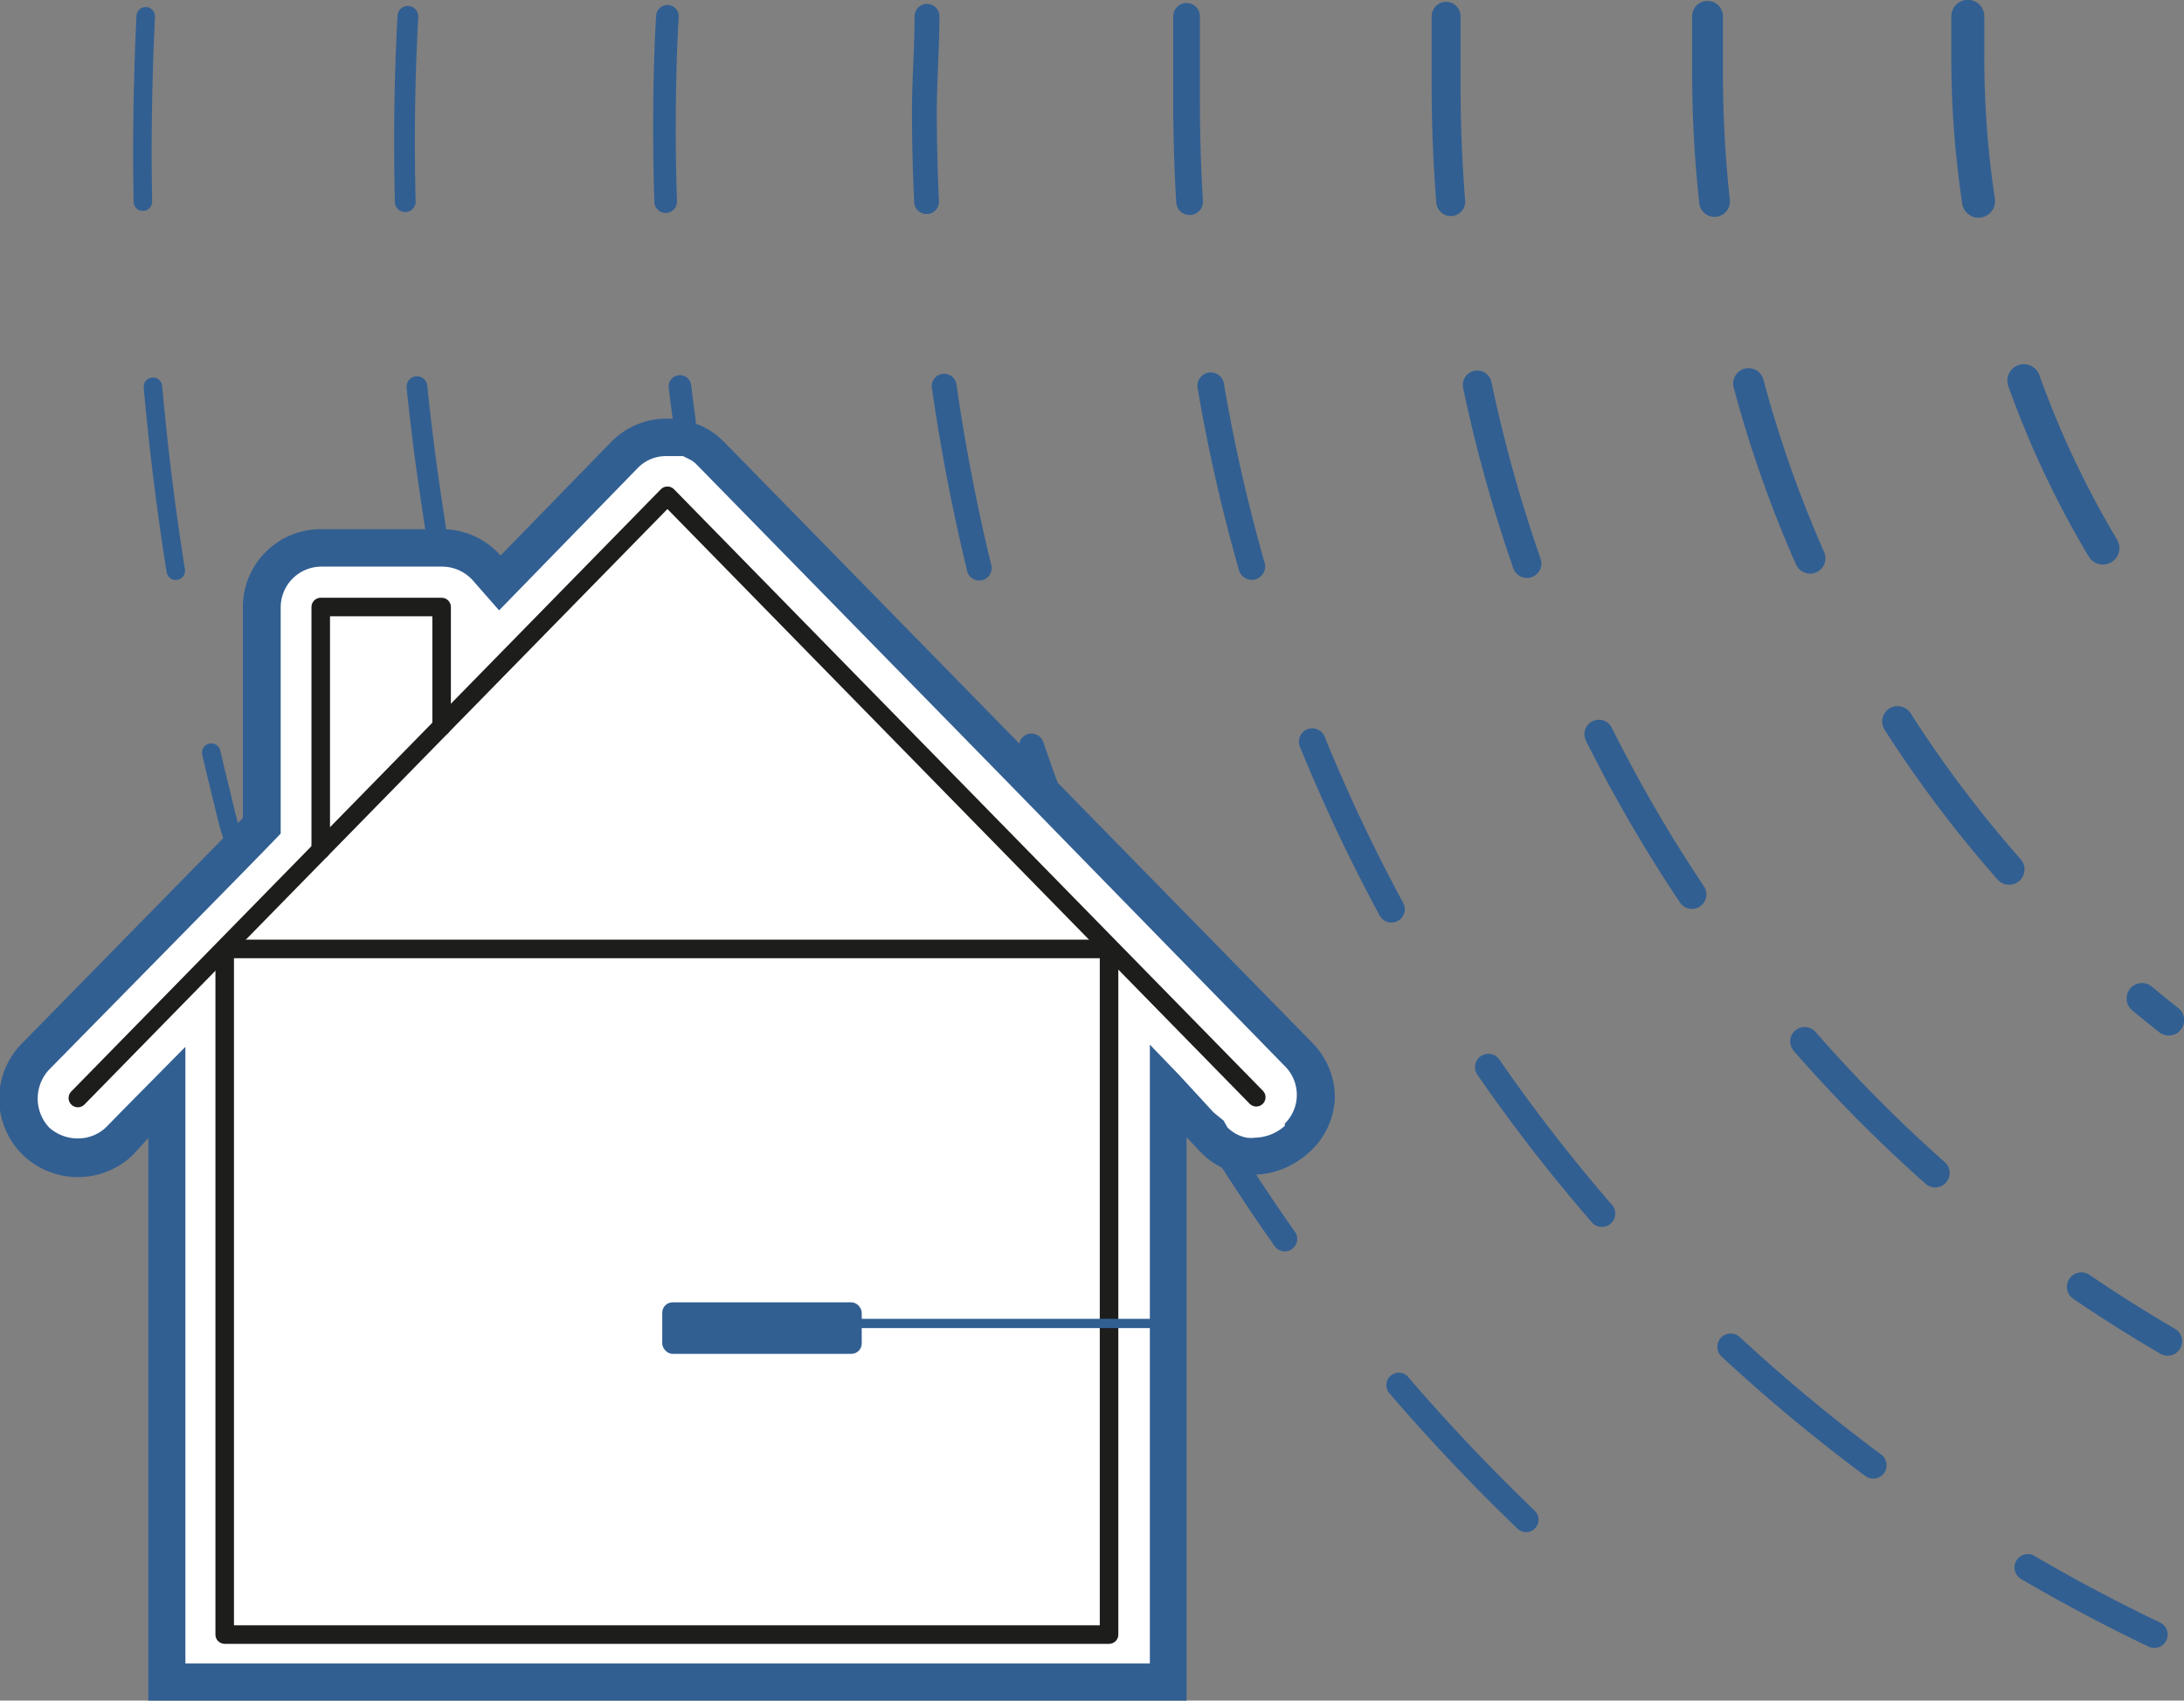
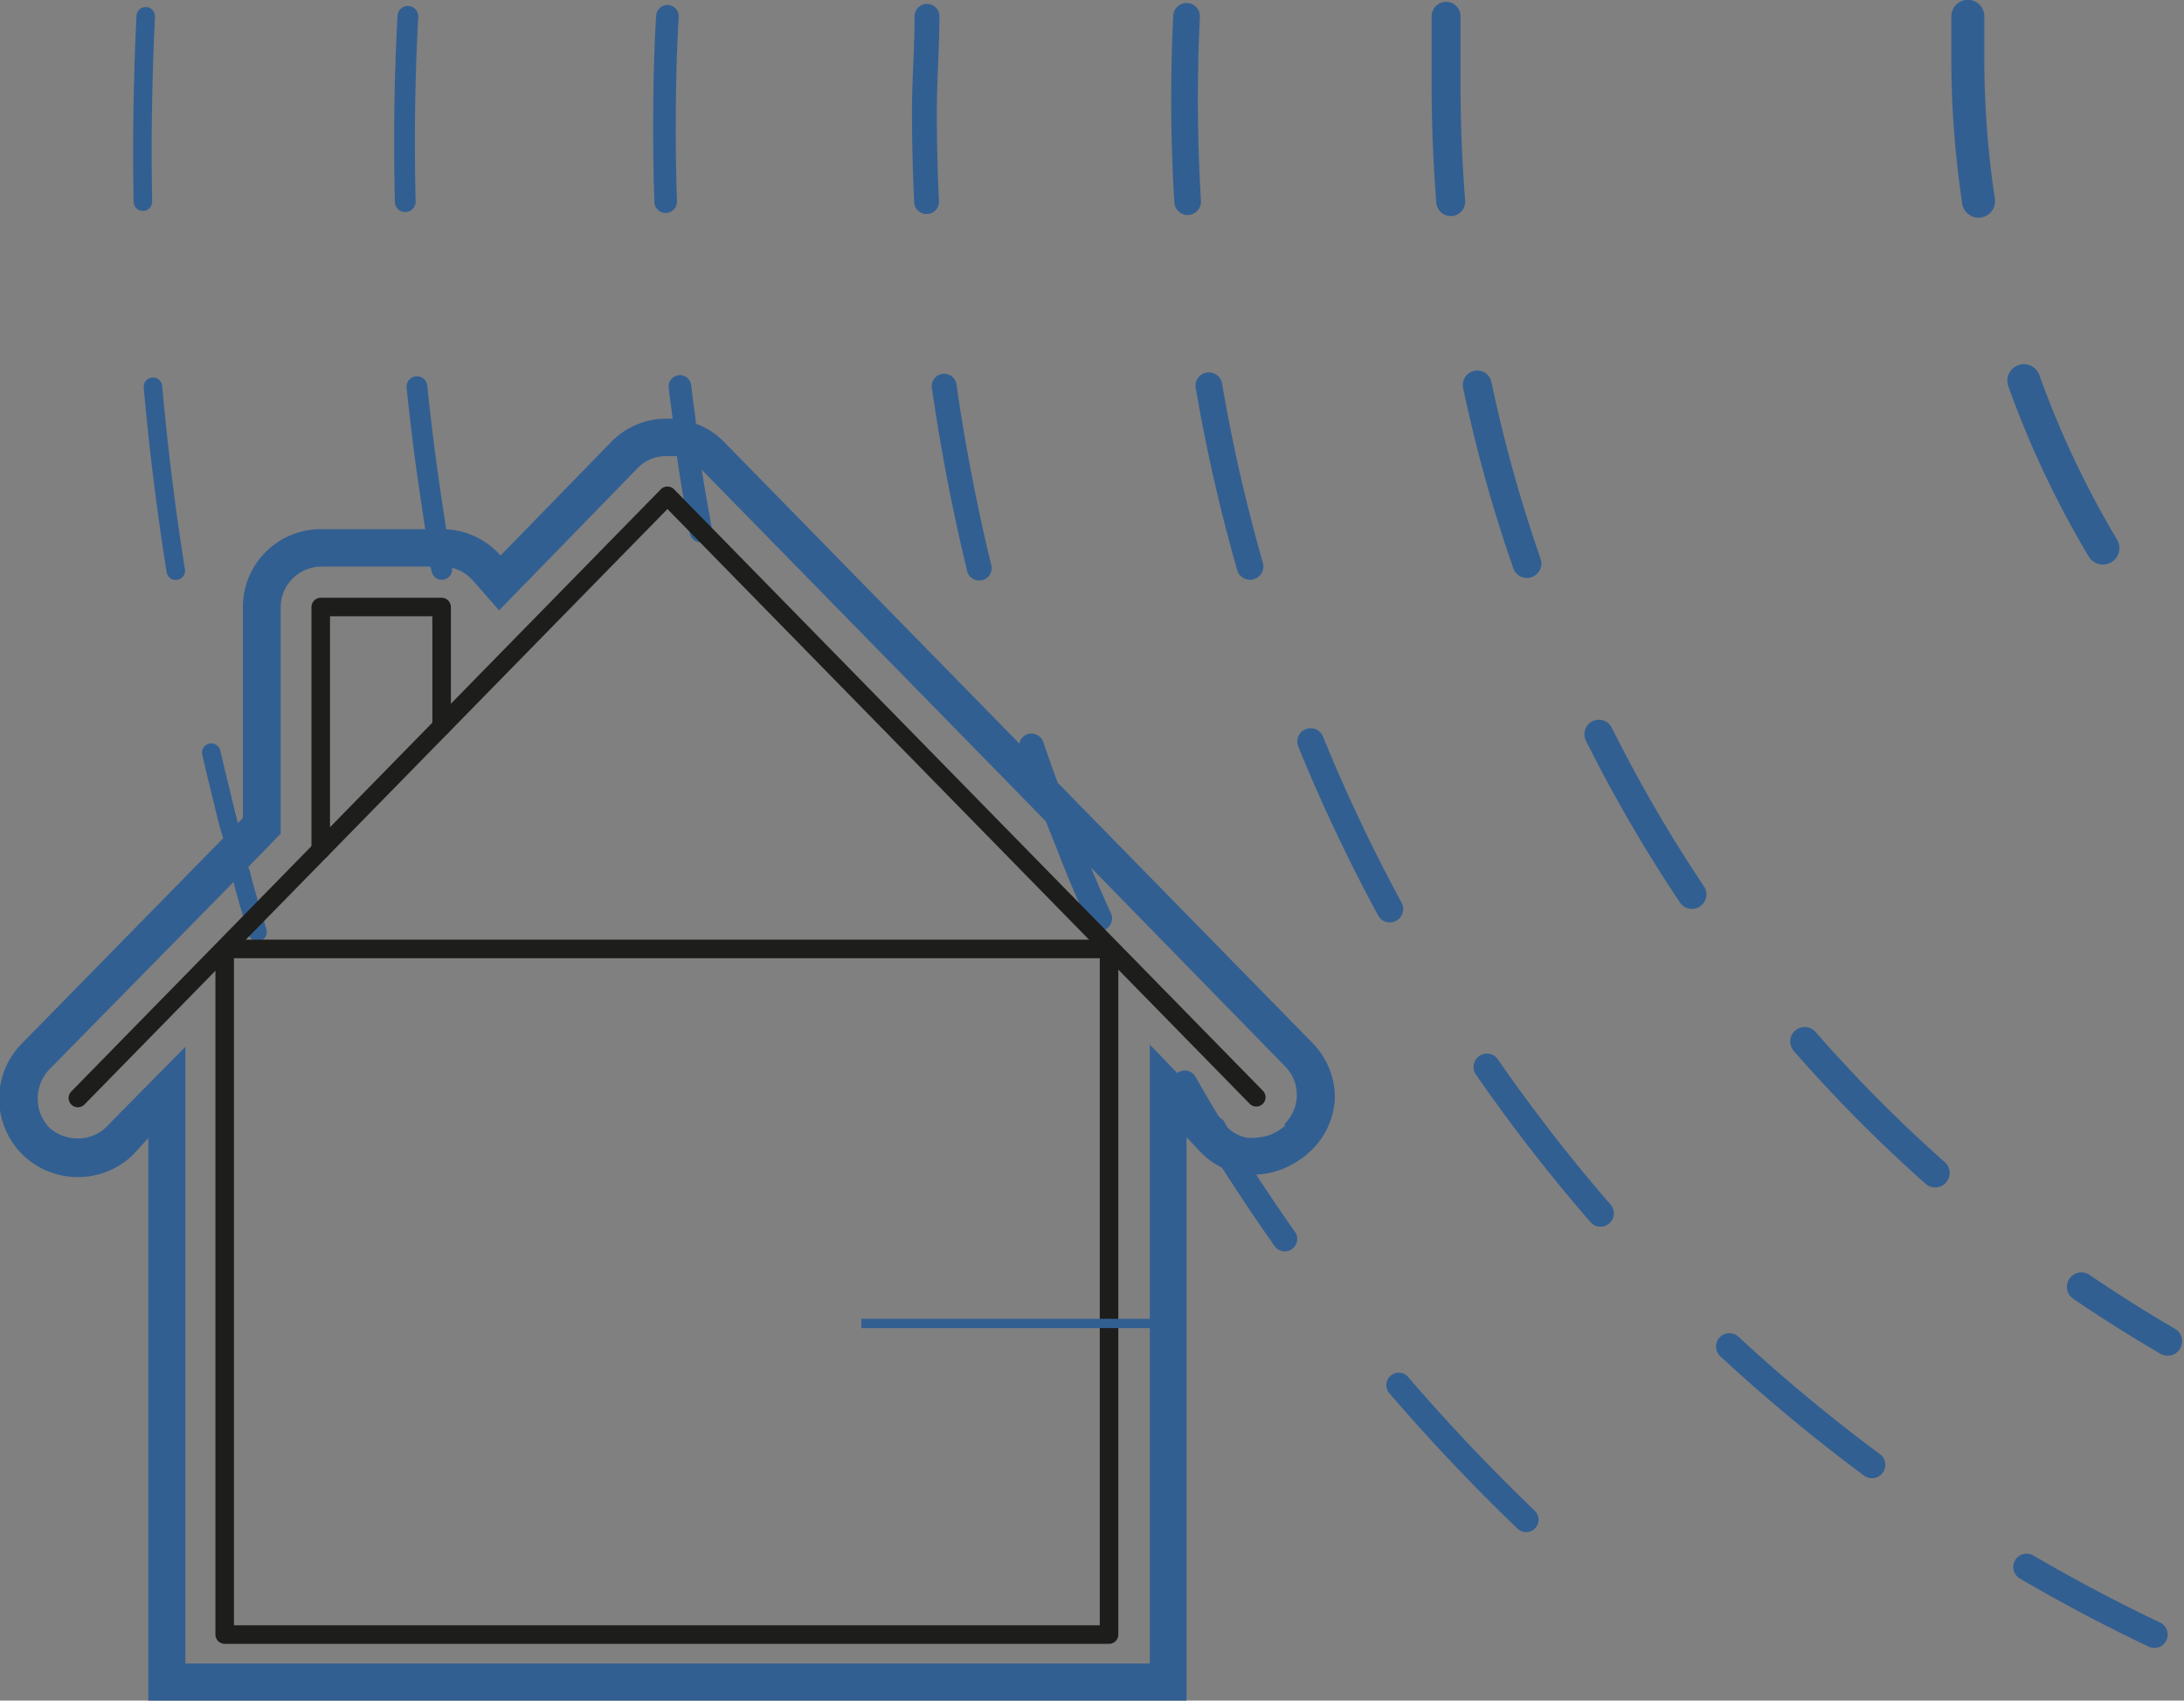
<svg xmlns="http://www.w3.org/2000/svg" viewBox="0 0 58.9 45.86">
  <rect x="0" y="0" width="58.9" height="45.86" fill="#808080" stroke="none" />
  <defs>
    <style>.cls-1,.cls-11,.cls-12,.cls-2,.cls-3,.cls-4,.cls-5,.cls-6,.cls-7,.cls-8{fill:none;}.cls-1,.cls-12,.cls-2,.cls-3,.cls-4,.cls-5,.cls-6,.cls-7,.cls-8{stroke:#325f92;}.cls-1,.cls-11,.cls-2,.cls-3,.cls-4,.cls-5,.cls-6,.cls-7,.cls-8{stroke-linecap:round;stroke-linejoin:round;}.cls-1{stroke-width:0.89px;}.cls-1,.cls-2,.cls-3,.cls-4,.cls-5,.cls-6,.cls-7,.cls-8{stroke-dasharray:5;}.cls-2{stroke-width:0.83px;}.cls-3{stroke-width:0.78px;}.cls-4{stroke-width:0.72px;}.cls-5{stroke-width:0.67px;}.cls-6{stroke-width:0.61px;}.cls-7{stroke-width:0.56px;}.cls-11,.cls-8{stroke-width:0.5px;}.cls-9{fill:#fff;}.cls-10{fill:#325f92;}.cls-11{stroke:#1d1d1b;}.cls-12{stroke-miterlimit:10;stroke-width:0.25px;}</style>
  </defs>
  <g id="Ebene_2" data-name="Ebene 2">
    <g id="Ebene_1-2" data-name="Ebene 1">
      <path class="cls-1" d="M53.07.44c0,.36,0,.73,0,1.1a25.77,25.77,0,0,0,5.41,15.83" />
-       <path class="cls-2" d="M46.05.44q0,.74,0,1.47a32.51,32.51,0,0,0,12.44,25.6" />
      <path class="cls-3" d="M39,.44c0,.61,0,1.22,0,1.84A39.19,39.19,0,0,0,58.46,36.17" />
-       <path class="cls-4" d="M32,.44c0,.73,0,1.48,0,2.22A45.86,45.86,0,0,0,58.1,44.08" />
+       <path class="cls-4" d="M32,.44A45.86,45.86,0,0,0,58.1,44.08" />
      <path class="cls-5" d="M25,.44C25,1.3,24.93,2.16,24.93,3a52.48,52.48,0,0,0,3,17.44c.13.38.27.76.41,1.13l.09.24c.13.33.26.65.4,1,.38,1,.8,1.92,1.25,2.85.54,1.14,1.13,2.25,1.76,3.34.27.5.57,1,.87,1.49.08.12.15.25.24.37s.32.51.49.76A52.26,52.26,0,0,0,44.69,44.08" />
      <path class="cls-6" d="M18,.44c-.06,1-.08,2-.08,3a57.61,57.61,0,0,0,.54,7.93c0,.18,0,.35.06.52s0,.08,0,.12.05.32.07.47c.09.62.2,1.23.31,1.84" />
      <path class="cls-7" d="M11,.44c-.06,1.11-.09,2.22-.09,3.34a64.5,64.5,0,0,0,.75,9.89l.09.6c0,.17.06.33.08.5s0,.07,0,.1,0,.27.07.4c.2,1.21.45,2.41.73,3.6" />
      <path class="cls-8" d="M3.93.44q-.09,1.85-.09,3.72A72.2,72.2,0,0,0,6,21.55c.07.3.14.6.23.89s.09.37.14.56l0,.12c0,.15.08.3.13.45.1.41.22.81.34,1.21l.24.81" />
-       <path class="cls-9" d="M4.47,45.36V29.46L3.24,30.73a1.63,1.63,0,0,1-1.14.46A1.6,1.6,0,0,1,1,30.75a1.62,1.62,0,0,1,0-2.27l6.09-6.21v-5.9a1.6,1.6,0,0,1,1.6-1.6h3.26a1.58,1.58,0,0,1,1.19.55l.36.4,3.39-3.47A1.63,1.63,0,0,1,18,11.79a1.21,1.21,0,0,1,.3,0l.26.07a1.42,1.42,0,0,1,.58.36L35,28.46a1.62,1.62,0,0,1,.46,1.15A1.56,1.56,0,0,1,35,30.72a1.82,1.82,0,0,1-1.14.47,2.71,2.71,0,0,1-.37-.05,1.46,1.46,0,0,1-.76-.43l-1.22-1.28V45.36Z" />
      <path class="cls-10" d="M35.38,28.11,27.9,20.47l-8.4-8.58a2,2,0,0,0-.78-.48,1.43,1.43,0,0,0-.28-.07,1.61,1.61,0,0,0-.44-.05,2.08,2.08,0,0,0-1.5.61l-3,3.08a2.11,2.11,0,0,0-1.57-.71H8.65a2.1,2.1,0,0,0-2.1,2.1v5.69l-.37.38L.6,28.13a2.12,2.12,0,0,0,0,3,2.14,2.14,0,0,0,3,0L4,30.69V45.86H32V30.67l.23.24.13.14a2,2,0,0,0,1,.58h0a2.52,2.52,0,0,0,.48.05,2.28,2.28,0,0,0,1.46-.6A2.07,2.07,0,0,0,36,29.61,2.1,2.1,0,0,0,35.38,28.11Zm-.73,2.25a1.24,1.24,0,0,1-.79.32,1,1,0,0,1-.24,0,1,1,0,0,1-.52-.28L33,30.22,32.73,30l-.92-1-.8-.83V44.86H5V28.23L3.25,30l-.37.38a1.09,1.09,0,0,1-.78.32,1.15,1.15,0,0,1-.77-.29,1.14,1.14,0,0,1,0-1.57l5.17-5.26.42-.43.37-.38.28-.29v-6.1a1.1,1.1,0,0,1,1.1-1.1h3.26a1.12,1.12,0,0,1,.82.37l.71.81.75-.77,3-3.08a1.06,1.06,0,0,1,.78-.31h.17l.06,0h.08l.12,0,.16.08a.66.66,0,0,1,.2.14l8.4,8.58,1.61,1.65,5.86,6a1.09,1.09,0,0,1,0,1.55Z" />
      <rect class="cls-11" x="6.06" y="25.59" width="23.85" height="18.49" />
      <polyline class="cls-11" points="33.88 29.59 18 13.37 2.1 29.61" />
      <polyline class="cls-11" points="11.91 19.59 11.91 16.37 8.65 16.37 8.65 22.92" />
-       <rect class="cls-10" x="17.86" y="35.12" width="5.38" height="1.39" rx="0.28" />
      <line class="cls-12" x1="23.23" y1="35.69" x2="31.6" y2="35.69" />
    </g>
  </g>
</svg>